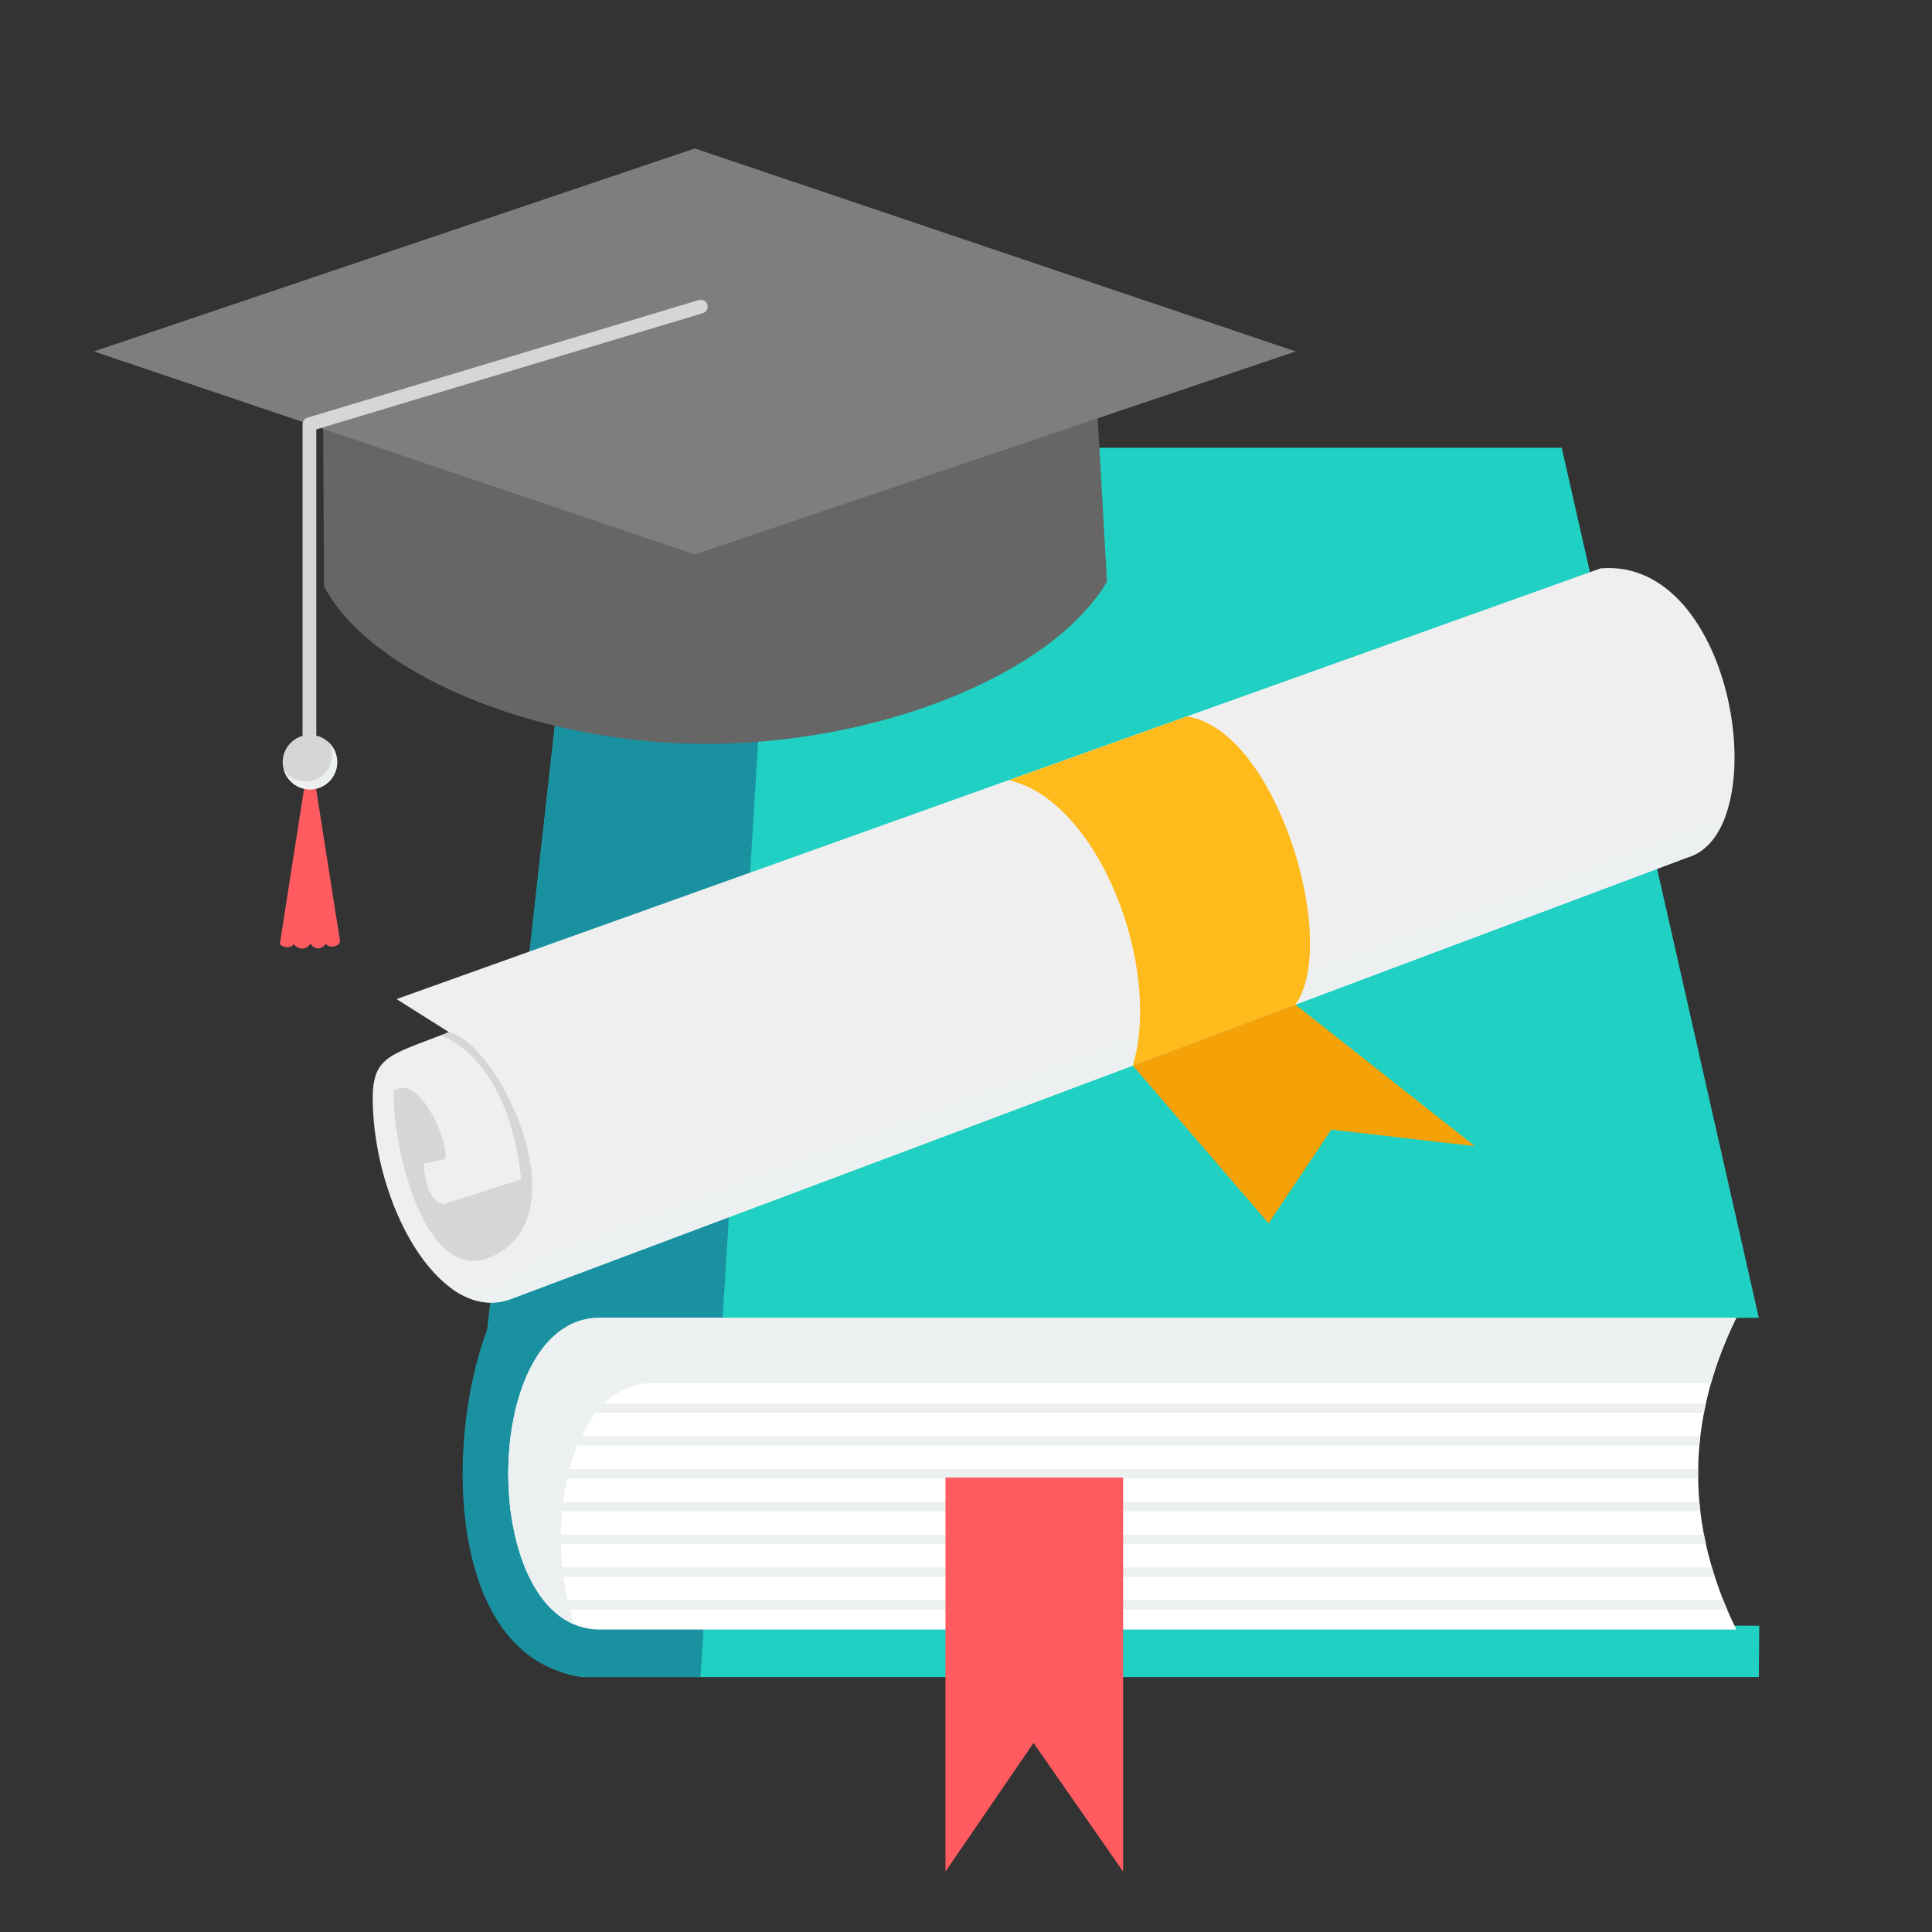
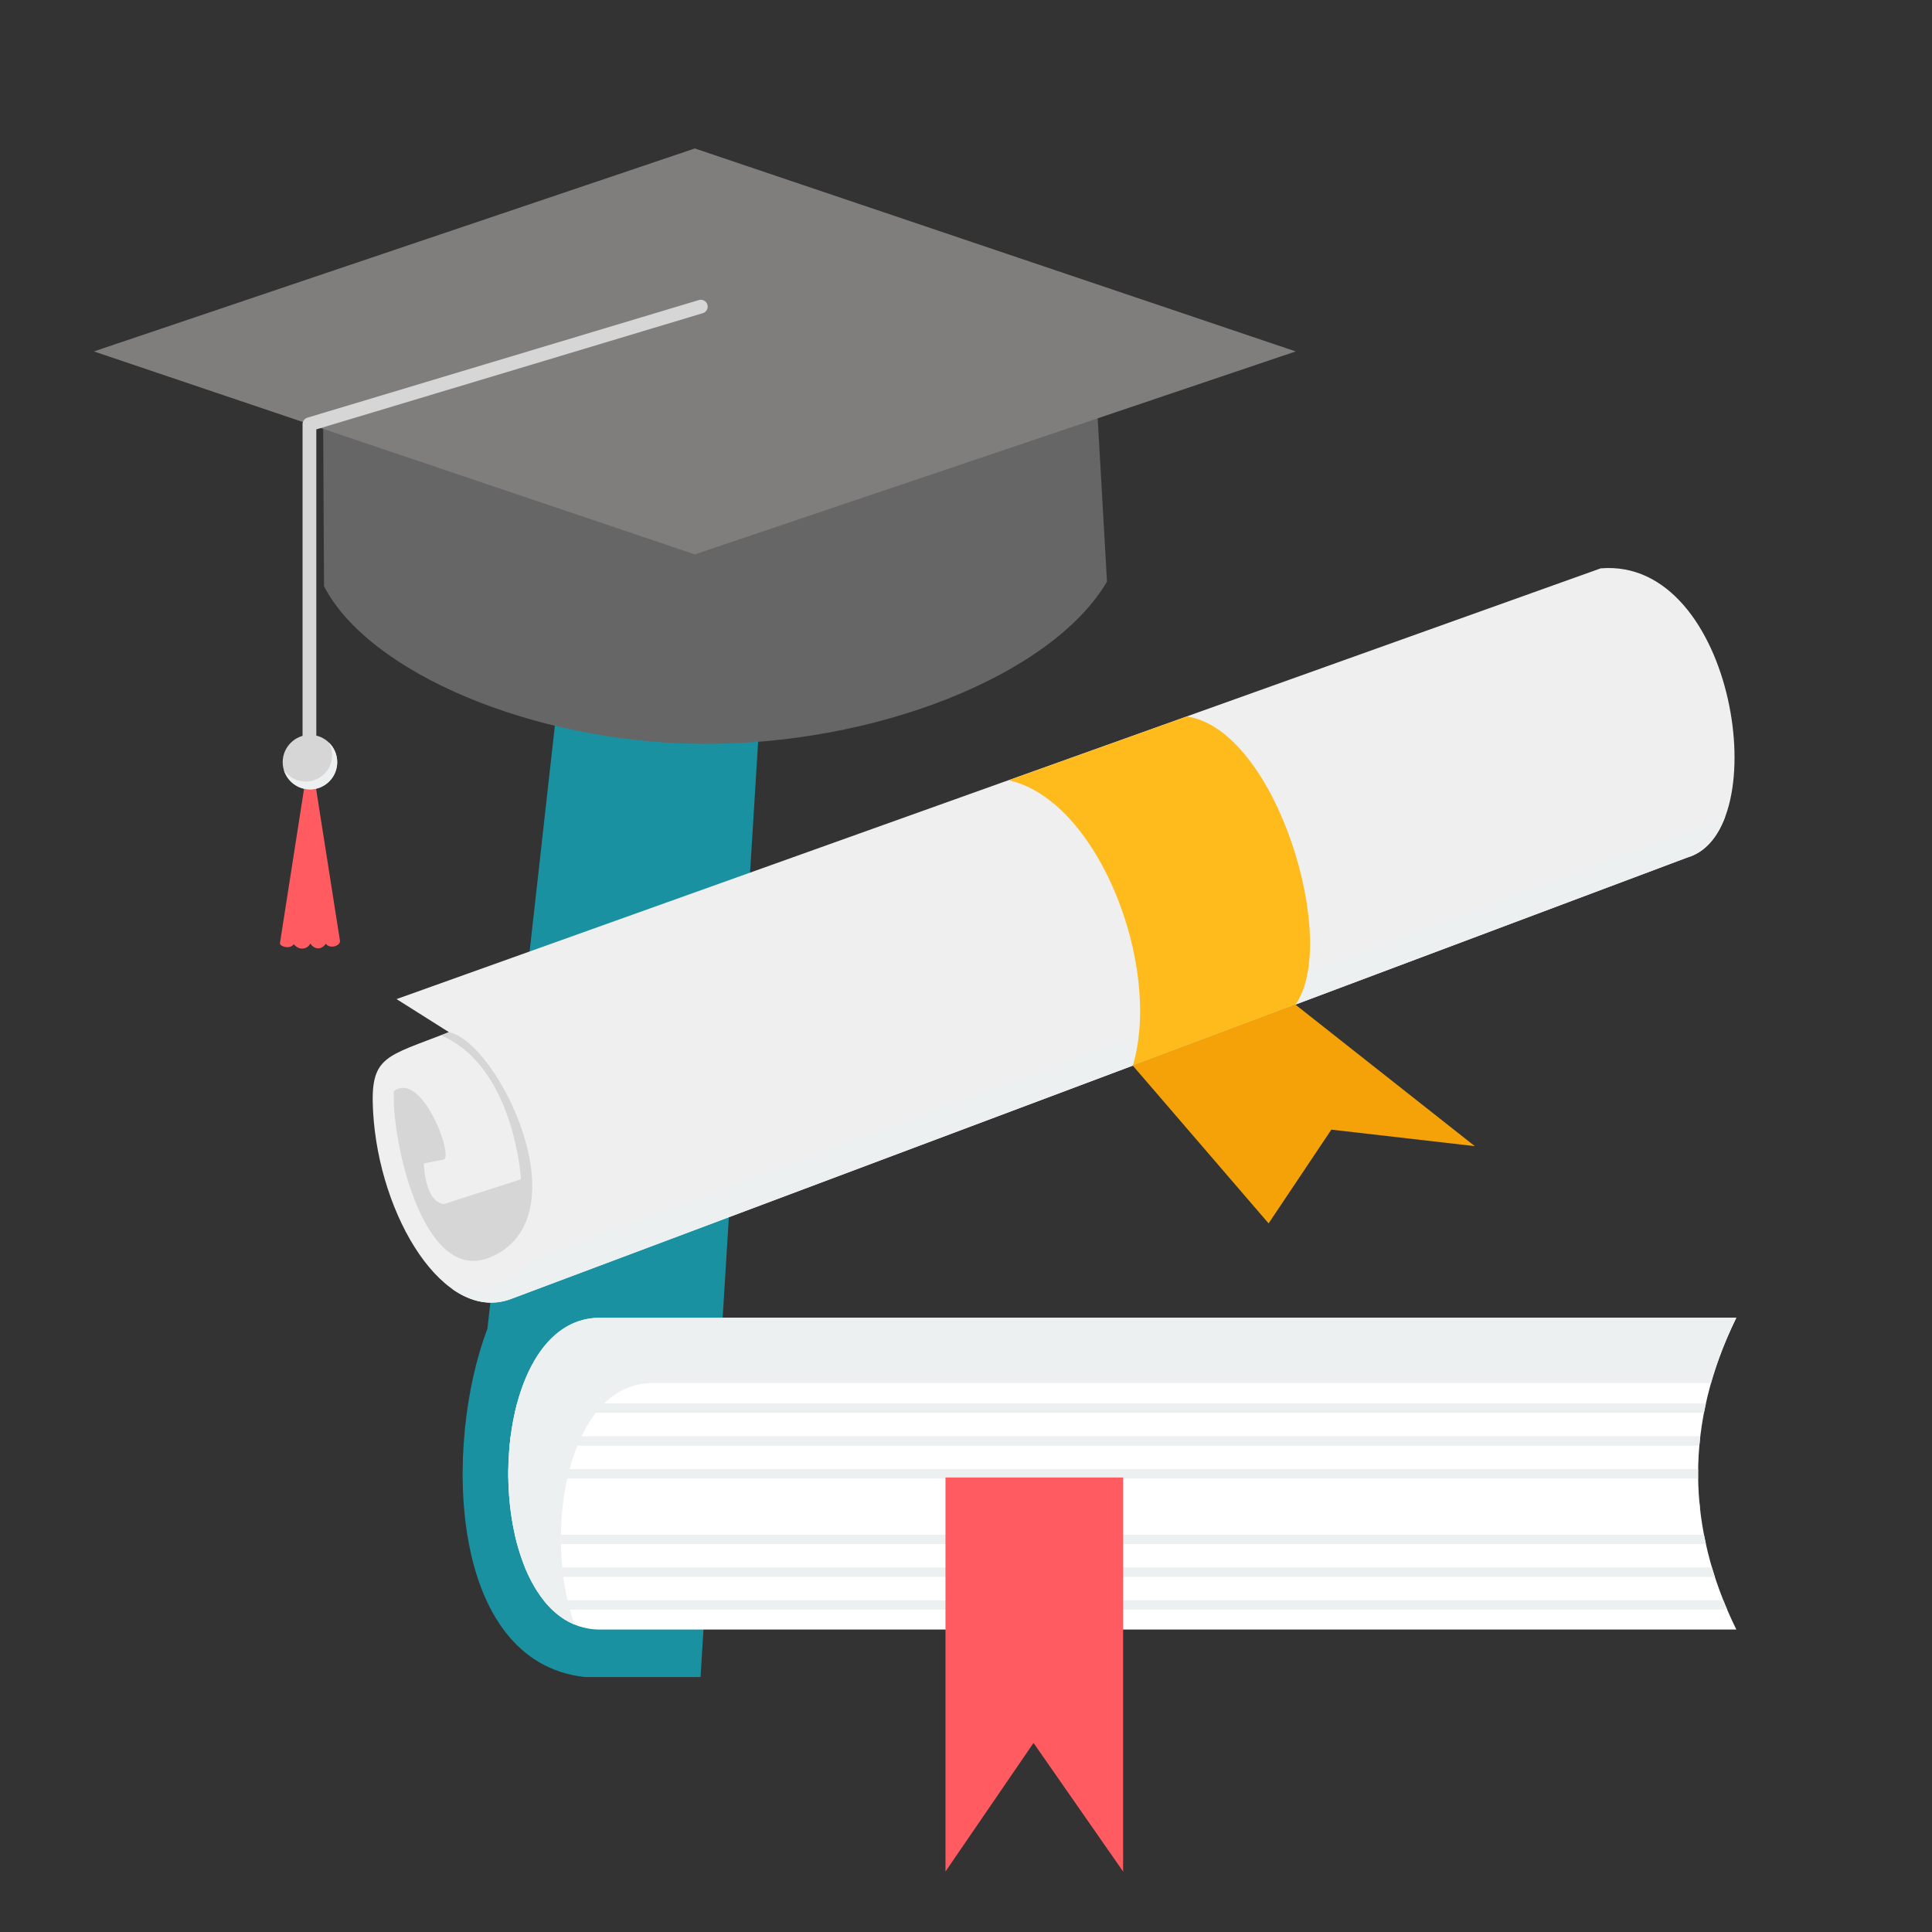
<svg xmlns="http://www.w3.org/2000/svg" version="1.1" id="Layer_1" x="0px" y="0px" width="50px" height="50px" viewBox="0 0 50 50" enable-background="new 0 0 50 50" xml:space="preserve">
  <rect x="0" y="0" width="50" height="50" fill="#333333" stroke="none" />
  <g>
-     <path fill="#20D0C2" d="M17.936,11.588h22.482l5.1,22.516l-1.868,0.009l-0.045,7.952l1.925,0.009l-0.011,1.329h-30.39   c-2.875-0.224-2.619-5.335-2.773-6.704l2.56-22.889C14.926,12.792,15.985,11.588,17.936,11.588L17.936,11.588z M17.936,11.588" />
    <path fill="#1A91A1" d="M17.936,11.588h2.153L18.13,43.401h-3.002c-3.524-0.398-3.658-6.002-2.513-9.016l2.301-20.577   C14.926,12.792,15.985,11.588,17.936,11.588L17.936,11.588z M17.936,11.588" />
    <path fill="#FFFFFF" d="M15.521,34.104h29.415c-1.335,2.726-1.302,5.415,0,8.068H15.521C12.366,42.173,12.366,34.104,15.521,34.104   L15.521,34.104z M15.521,34.104" />
-     <path fill="#ECF0F1" d="M13.381,36.321h30.767c-0.016,0.079-0.035,0.161-0.05,0.242H13.323   C13.341,36.482,13.361,36.4,13.381,36.321L13.381,36.321z M44.002,37.171c-0.009,0.081-0.016,0.161-0.023,0.242h-30.79   c0.008-0.081,0.017-0.161,0.028-0.242H44.002z M43.946,38.02c0,0.079,0,0.16,0,0.242h-30.79c-0.002-0.082-0.002-0.163,0-0.242   H43.946z M43.979,38.868c0.007,0.082,0.017,0.161,0.024,0.242H13.217c-0.011-0.081-0.021-0.16-0.028-0.242H43.979z M44.098,39.717   c0.017,0.079,0.034,0.161,0.051,0.242H13.383c-0.021-0.079-0.041-0.161-0.059-0.242H44.098L44.098,39.717z M44.303,40.565   c0.024,0.082,0.052,0.161,0.076,0.243H13.694c-0.037-0.079-0.074-0.159-0.108-0.243H44.303z M44.599,41.415   c0.031,0.081,0.065,0.162,0.1,0.242H14.287c-0.077-0.075-0.15-0.157-0.218-0.242H44.599z M44.599,41.415" />
+     <path fill="#ECF0F1" d="M13.381,36.321h30.767c-0.016,0.079-0.035,0.161-0.05,0.242H13.323   C13.341,36.482,13.361,36.4,13.381,36.321L13.381,36.321z M44.002,37.171c-0.009,0.081-0.016,0.161-0.023,0.242h-30.79   c0.008-0.081,0.017-0.161,0.028-0.242H44.002z M43.946,38.02c0,0.079,0,0.16,0,0.242h-30.79c-0.002-0.082-0.002-0.163,0-0.242   H43.946z M43.979,38.868c0.007,0.082,0.017,0.161,0.024,0.242H13.217H43.979z M44.098,39.717   c0.017,0.079,0.034,0.161,0.051,0.242H13.383c-0.021-0.079-0.041-0.161-0.059-0.242H44.098L44.098,39.717z M44.303,40.565   c0.024,0.082,0.052,0.161,0.076,0.243H13.694c-0.037-0.079-0.074-0.159-0.108-0.243H44.303z M44.599,41.415   c0.031,0.081,0.065,0.162,0.1,0.242H14.287c-0.077-0.075-0.15-0.157-0.218-0.242H44.599z M44.599,41.415" />
    <path fill="#FF5B61" d="M24.468,38.238h4.598v10.197l-2.318-3.328l-2.279,3.328V38.238z M24.468,38.238" />
    <path fill="#EFEFEF" d="M10.263,25.856l31.163-11.147c3.491-0.29,4.535,6.81,2.246,7.482L13.226,33.617   c-1.729,0.65-3.42-2.129-3.571-4.855c-0.08-1.445,0.313-1.403,1.963-2.05l-1.354-0.855H10.263z M10.263,25.856" />
    <path fill="#ECF0F1" d="M44.65,21.129c-0.197,0.538-0.522,0.928-0.979,1.062L13.226,33.617c-0.529,0.199-1.055,0.077-1.534-0.267   c0.863,0.087,1.336-0.028,2.158-0.805L44.65,21.129z M44.65,21.129" />
    <path fill="#FFBA1B" d="M30.714,18.543c2.313,0.334,3.967,5.829,2.812,7.456l-4.208,1.579c0.764-2.578-0.9-6.872-3.212-7.385   L30.714,18.543z M30.714,18.543" />
    <path fill="#F5A209" d="M38.168,29.662l-4.643-3.663l-4.208,1.579l3.514,4.083l1.624-2.426L38.168,29.662z M38.168,29.662" />
    <path fill="#D6D6D6" d="M11.416,26.796l0.203-0.084c1.273,0.259,3.504,4.817,1.06,5.83c-1.74,0.721-2.55-3.053-2.486-4.305   c0.745-0.534,1.55,1.718,1.292,1.772l-0.516,0.1c0,0,0.016,0.988,0.516,1.054l1.998-0.643   C13.482,30.521,13.319,27.612,11.416,26.796L11.416,26.796z M11.416,26.796" />
    <path fill="#ECF0F1" d="M18.598,35.795h25.681c0.159-0.56,0.377-1.122,0.653-1.686c0-0.003,0-0.005,0.003-0.005H15.52   c-2.919,0-3.137,6.909-0.654,7.94c-0.841-2.379-0.169-6.25,2.016-6.25H18.598z M18.598,35.795" />
    <path fill="#666666" d="M28.397,10.632l0.252,4.421c-1.438,2.436-6.026,4.245-10.543,4.197c-4.305-0.042-8.552-1.829-9.72-4.077   l-0.024-4.331l9.619,2.654L28.397,10.632L28.397,10.632z M28.397,10.632" />
    <path fill="#807D7D" d="M2.43,9.095l15.552-5.253l15.551,5.253l-15.551,5.253L2.43,9.095z M2.43,9.095" />
    <path fill="#FF5B61" d="M7.957,19.85l-0.712,4.56c-0.011,0.074,0.239,0.175,0.359,0.027c0.157,0.188,0.366,0.111,0.427-0.019   c0.079,0.128,0.266,0.199,0.4,0.007c0.119,0.149,0.386,0.045,0.367-0.08l-0.707-4.499C8.073,19.78,7.966,19.791,7.957,19.85   L7.957,19.85z M7.957,19.85" />
    <path fill="#D6D6D6" d="M18.087,7.765c0.094-0.028,0.193,0.026,0.221,0.119s-0.025,0.193-0.119,0.221L8.186,11.112v8.721   c0,0.098-0.079,0.178-0.177,0.178c-0.099,0-0.179-0.08-0.179-0.178v-8.854c0-0.077,0.05-0.147,0.127-0.17L18.087,7.765   L18.087,7.765z M18.087,7.765" />
    <path fill="#D6D6D6" d="M8.021,20.43c0.39,0,0.706-0.316,0.706-0.706c0-0.388-0.316-0.706-0.706-0.706   c-0.388,0-0.705,0.318-0.705,0.706C7.317,20.114,7.633,20.43,8.021,20.43L8.021,20.43z M8.021,20.43" />
    <path fill="#ECF0F1" d="M8.595,19.543c0,0.297-0.188,0.547-0.45,0.642c-0.073,0.026-0.15,0.041-0.232,0.041H7.899   C7.667,20.222,7.463,20.1,7.344,19.92c0.071,0.246,0.273,0.437,0.526,0.493c0.049,0.011,0.1,0.017,0.152,0.017   c0.054,0,0.107-0.005,0.157-0.017c0.313-0.072,0.548-0.352,0.548-0.689c0-0.201-0.083-0.383-0.219-0.51   C8.563,19.31,8.595,19.422,8.595,19.543L8.595,19.543z M8.595,19.543" />
  </g>
</svg>